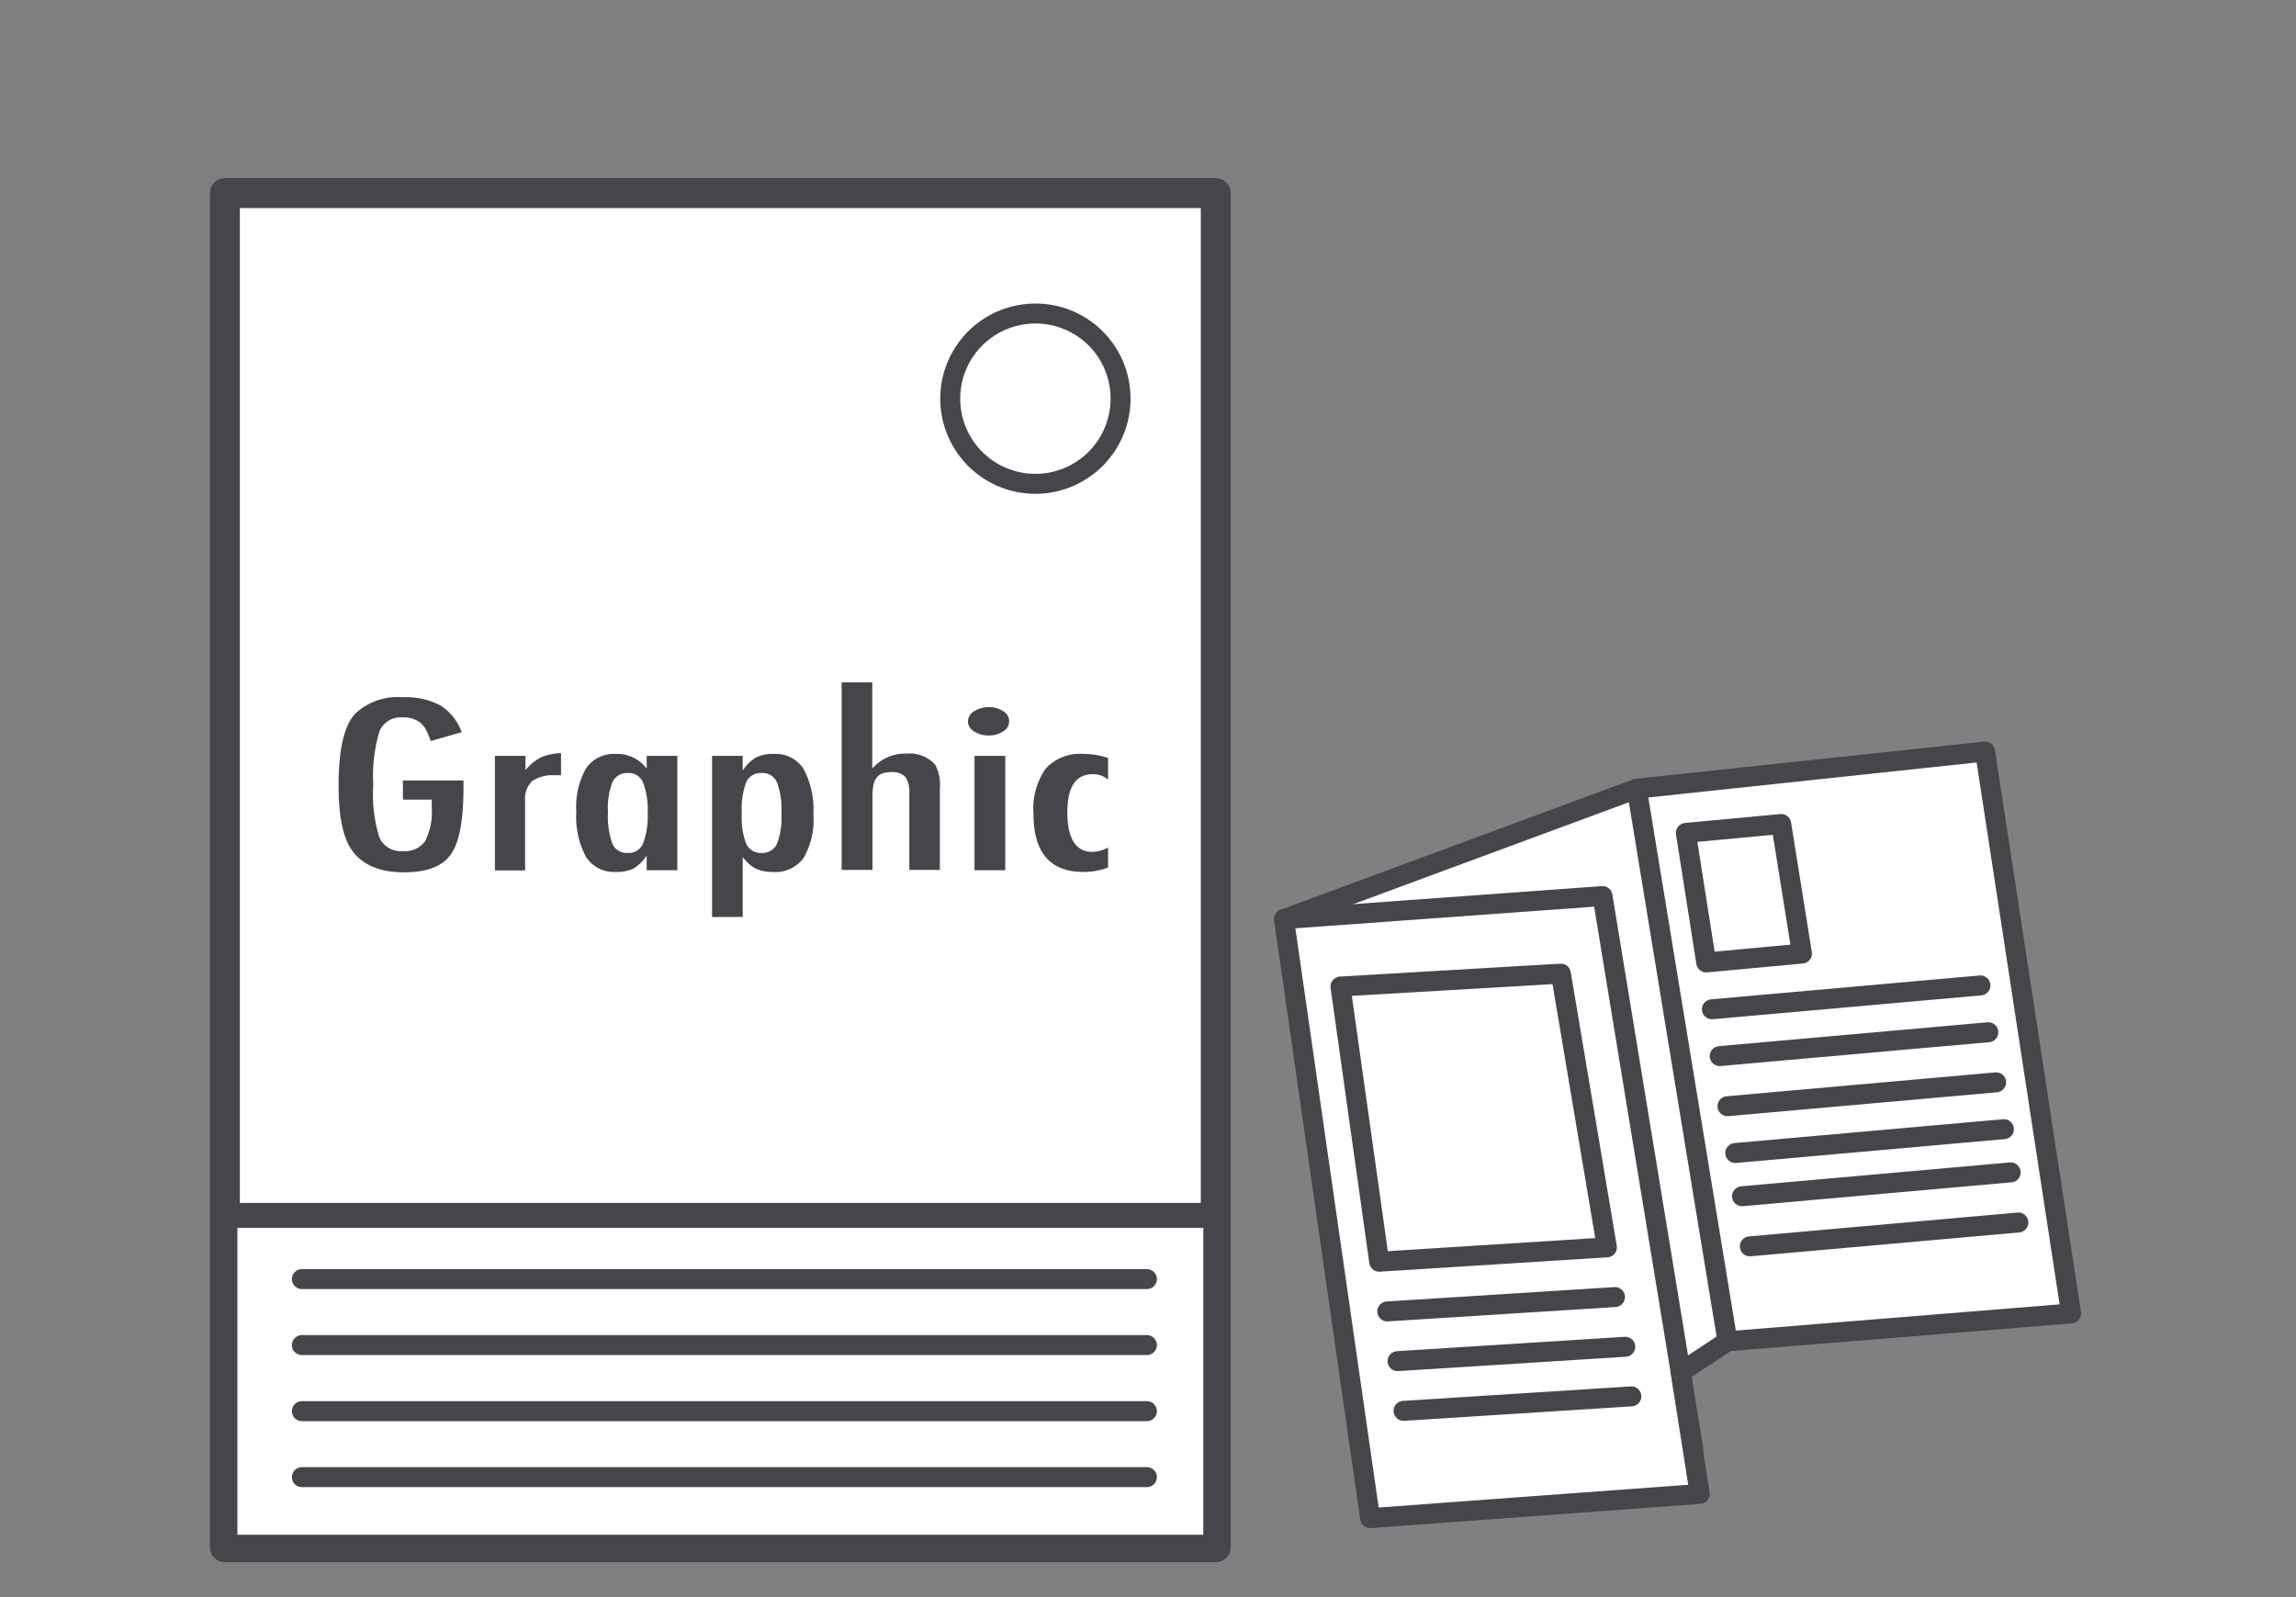
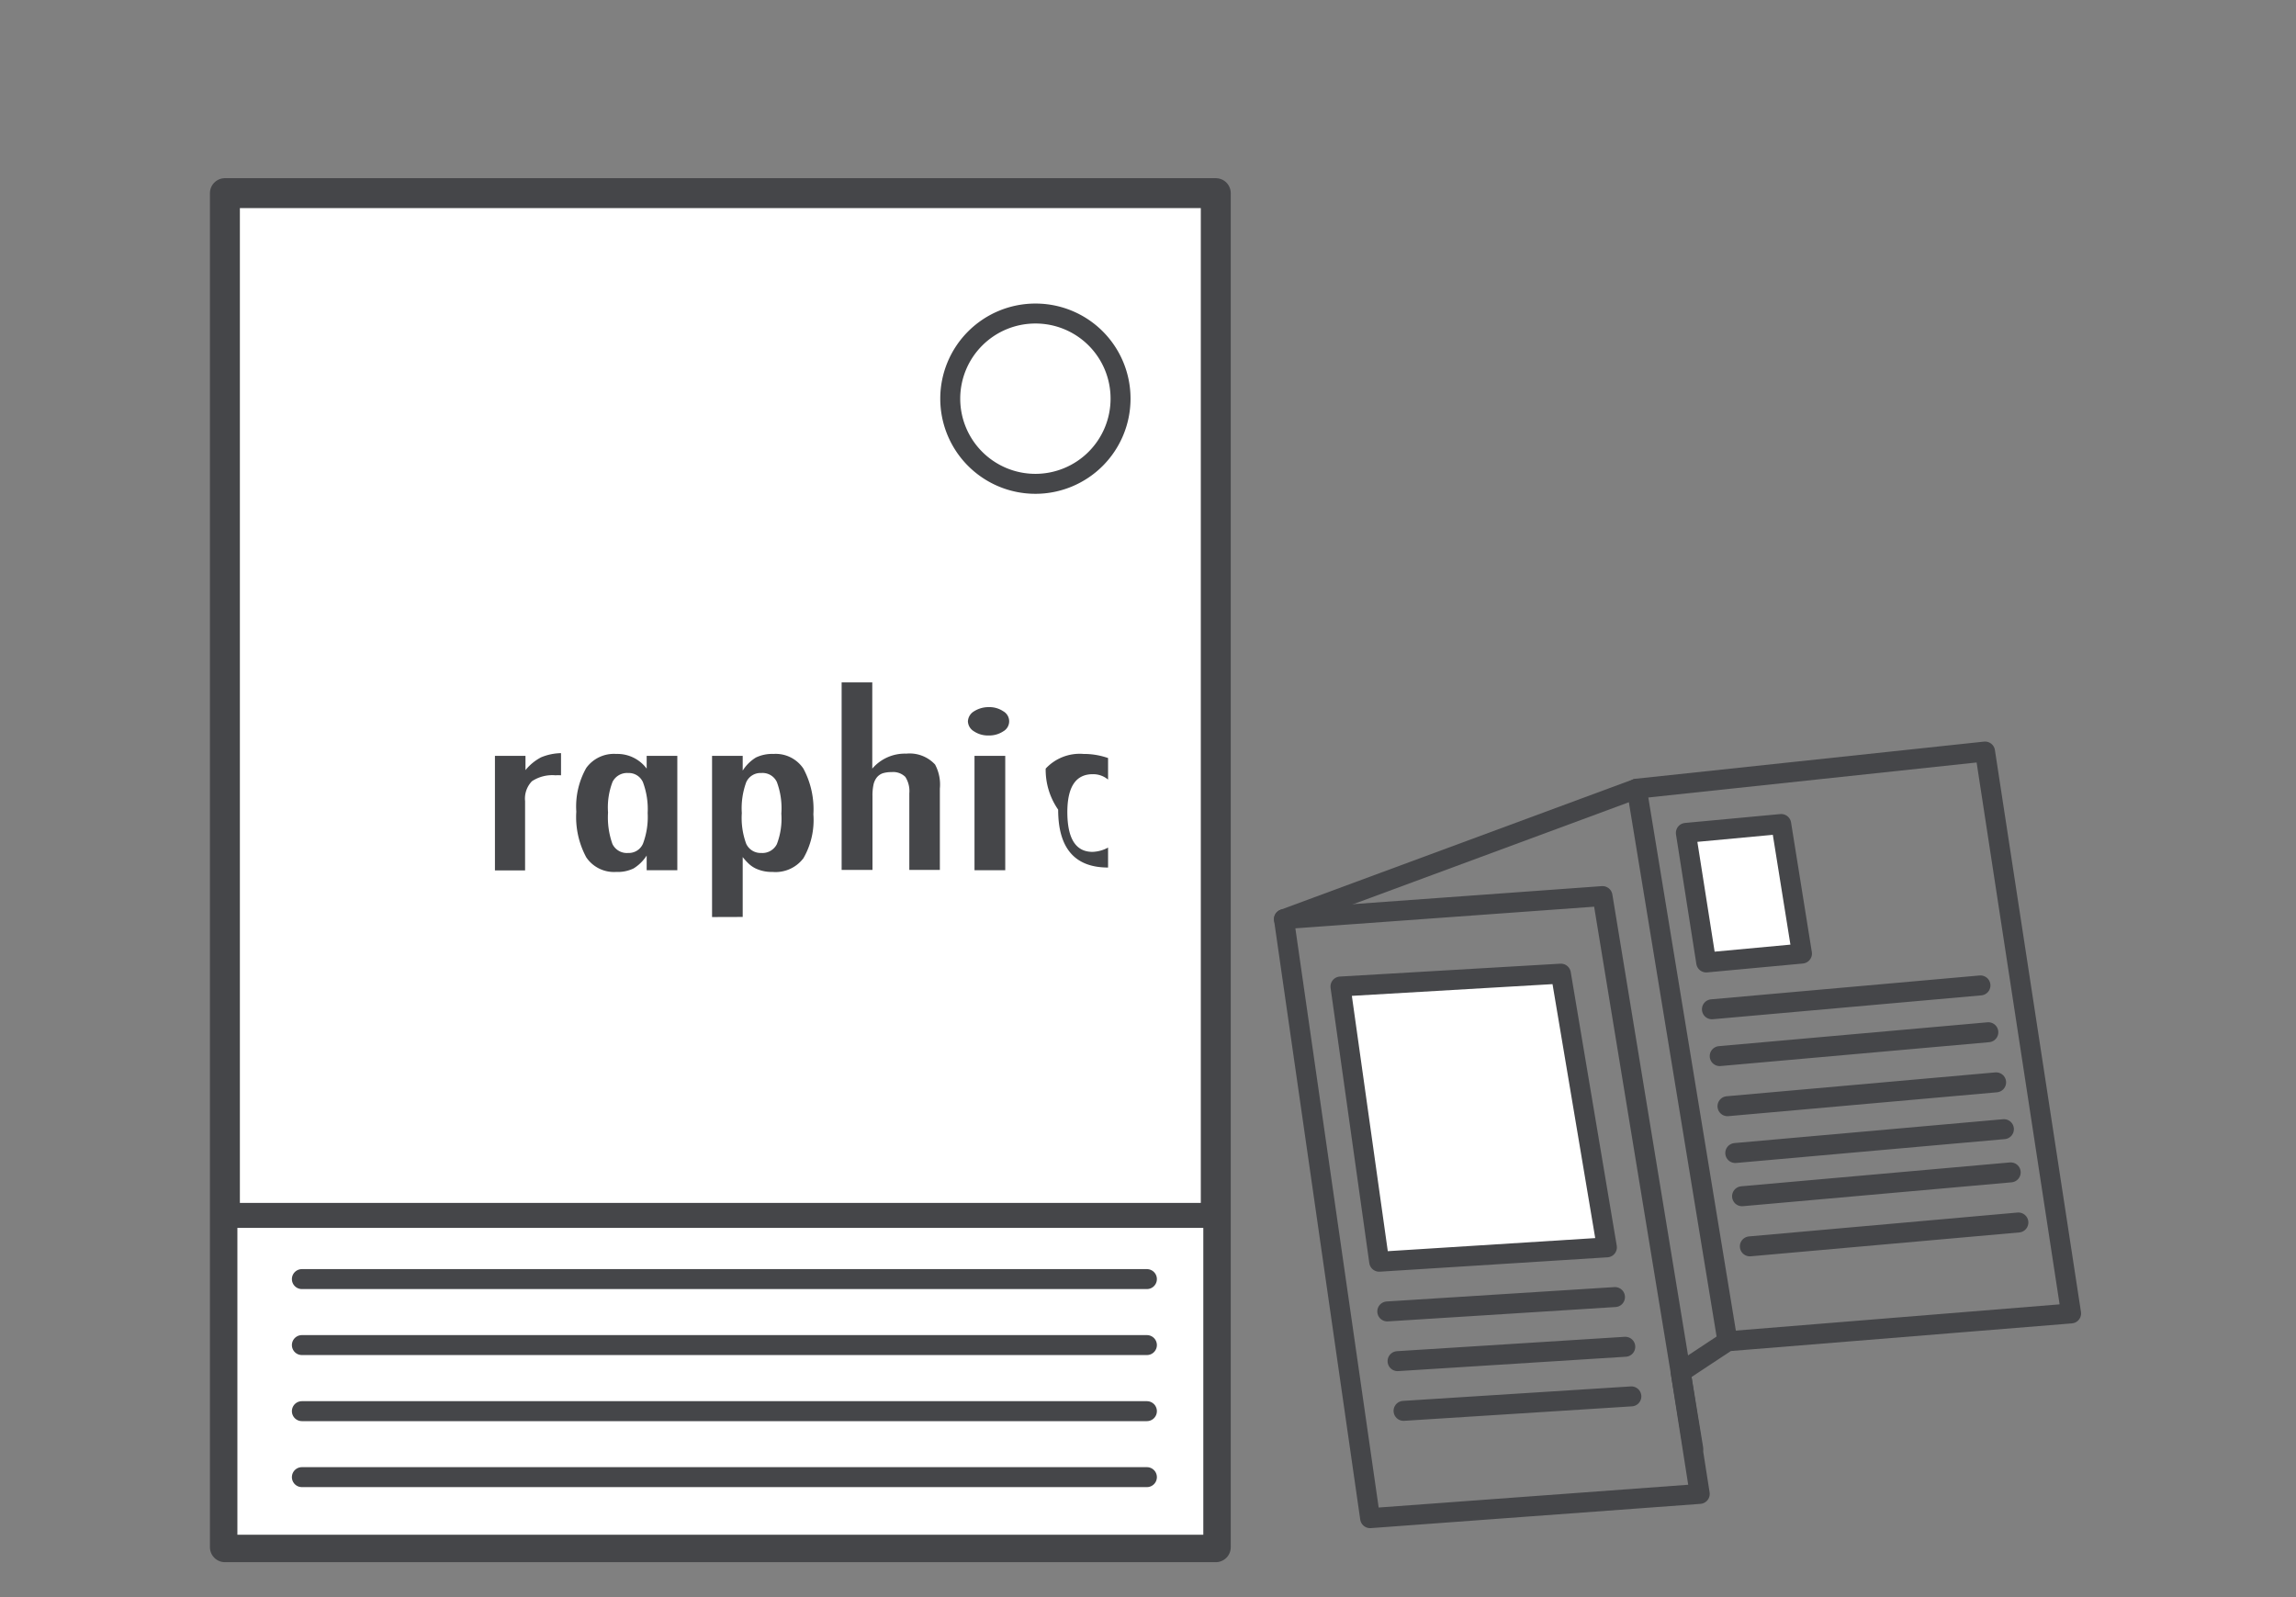
<svg xmlns="http://www.w3.org/2000/svg" viewBox="0 0 230 160">
  <rect x="0" y="0" width="230" height="160" fill="#808080" stroke="none" />
  <defs>
    <style>.a{fill:#fff;}.b,.c,.d,.f{fill:none;}.b,.c,.d{stroke:#454649;stroke-linecap:round;stroke-linejoin:round;}.b{stroke-width:2px;}.c{stroke-width:3px;}.d{stroke-width:2.5px;}.e{fill:#454649;}</style>
  </defs>
-   <polygon class="a" points="170.27 149.66 137.25 152.09 128.62 92.08 163.96 79.01 198.85 75.29 207.47 131.58 173.05 134.37 168.36 137.47 170.27 149.66" />
  <polygon class="b" points="170.27 149.66 137.25 152.09 128.62 92.08 163.96 79.01 198.85 75.29 207.47 131.58 173.05 134.37 168.36 137.47 170.27 149.66" />
  <line class="b" x1="173.05" y1="134.37" x2="163.96" y2="79.01" />
  <polyline class="b" points="169.62 145.13 160.53 89.77 128.62 92.08" />
  <polygon class="a" points="138.16 126.4 134.28 98.83 156.36 97.54 160.97 124.96 138.16 126.4" />
  <polygon class="b" points="138.16 126.4 134.28 98.83 156.36 97.54 160.97 124.96 138.16 126.4" />
  <line class="b" x1="161.78" y1="129.94" x2="138.97" y2="131.38" />
  <line class="b" x1="162.81" y1="134.92" x2="140" y2="136.36" />
  <line class="b" x1="163.42" y1="139.89" x2="140.6" y2="141.34" />
  <polygon class="a" points="170.92 96.42 168.88 83.44 178.43 82.55 180.51 95.53 170.92 96.42" />
  <polygon class="b" points="170.92 96.42 168.88 83.44 178.43 82.55 180.51 95.53 170.92 96.42" />
  <line class="b" x1="198.39" y1="98.72" x2="171.49" y2="101.11" />
  <line class="b" x1="199.18" y1="103.41" x2="172.27" y2="105.8" />
  <line class="b" x1="199.96" y1="108.43" x2="173.05" y2="110.82" />
  <line class="b" x1="200.74" y1="113.12" x2="173.83" y2="115.51" />
  <line class="b" x1="201.42" y1="117.45" x2="174.51" y2="119.84" />
  <line class="b" x1="202.19" y1="122.47" x2="175.29" y2="124.86" />
  <rect class="a" x="22.53" y="19.35" width="99.26" height="135.65" />
  <rect class="c" x="22.53" y="19.35" width="99.26" height="135.65" />
  <rect class="a" x="22.53" y="121.76" width="99.26" height="33.24" />
  <rect class="d" x="22.53" y="121.76" width="99.26" height="33.24" />
  <line class="b" x1="30.24" y1="128.14" x2="114.89" y2="128.14" />
  <line class="b" x1="30.24" y1="134.75" x2="114.89" y2="134.75" />
  <line class="b" x1="30.24" y1="141.37" x2="114.89" y2="141.37" />
  <line class="b" x1="30.24" y1="147.98" x2="114.89" y2="147.98" />
  <path class="a" d="M112.25,39.94a8.53,8.53,0,1,1-8.52-8.53,8.51,8.51,0,0,1,8.52,8.53" />
  <path class="b" d="M112.25,39.94a8.53,8.53,0,1,1-8.52-8.53A8.51,8.51,0,0,1,112.25,39.94Z" />
-   <path class="e" d="M40.36,78.19h6.07v.66q0,5-1.27,6.74c-.83,1.2-2.4,1.8-4.69,1.8s-4-.67-5.06-2-1.49-3.57-1.49-6.7q0-5.39,1.64-7.17a6.17,6.17,0,0,1,4.74-1.67,7.48,7.48,0,0,1,3.8.81,5.3,5.3,0,0,1,2.15,2.69l-3.11.89a6.11,6.11,0,0,0-.47-1.13,2.48,2.48,0,0,0-.56-.71,2.76,2.76,0,0,0-1.83-.53A2.28,2.28,0,0,0,38,73.3a15.76,15.76,0,0,0-.61,5.33A14.54,14.54,0,0,0,38,83.89a2.33,2.33,0,0,0,2.36,1.37,2.47,2.47,0,0,0,2.23-1,6.49,6.49,0,0,0,.66-3.35v-.8H40.36Z" />
  <path class="e" d="M49.58,75.72h3.06v1.43a5,5,0,0,1,1.56-1.28,5.46,5.46,0,0,1,2-.42v2.22a3.94,3.94,0,0,0-.55,0,3.72,3.72,0,0,0-2.36.59,2.5,2.5,0,0,0-.69,2v6.94H49.58Z" />
  <path class="e" d="M67.85,75.72V87.18H64.78V85.71A4.16,4.16,0,0,1,63.47,87a3.64,3.64,0,0,1-1.74.35,3.35,3.35,0,0,1-3-1.46,8.5,8.5,0,0,1-1-4.58,7.85,7.85,0,0,1,1-4.38,3.42,3.42,0,0,1,3-1.4A3.66,3.66,0,0,1,64.78,77V75.72ZM60.91,81.4a7.91,7.91,0,0,0,.44,3.15,1.6,1.6,0,0,0,1.57.9,1.55,1.55,0,0,0,1.49-.93,7.62,7.62,0,0,0,.47-3.07,7.71,7.71,0,0,0-.47-3.08,1.55,1.55,0,0,0-1.49-.93,1.63,1.63,0,0,0-1.56.89A7.13,7.13,0,0,0,60.91,81.4Z" />
  <path class="e" d="M71.33,91.87V75.72H74.4V77.2a4.07,4.07,0,0,1,1.32-1.31,3.74,3.74,0,0,1,1.76-.36,3.34,3.34,0,0,1,3,1.47,8.62,8.62,0,0,1,1,4.58,7.63,7.63,0,0,1-1,4.4,3.5,3.5,0,0,1-3.1,1.37A3.76,3.76,0,0,1,75.69,87a2.76,2.76,0,0,1-.65-.44,5.61,5.61,0,0,1-.64-.7v6Zm6.94-10.36a7.51,7.51,0,0,0-.45-3.17,1.58,1.58,0,0,0-1.56-.9,1.56,1.56,0,0,0-1.51.93,7.58,7.58,0,0,0-.44,3.08,7.51,7.51,0,0,0,.44,3.08,1.59,1.59,0,0,0,1.51.92,1.62,1.62,0,0,0,1.56-.88A7.1,7.1,0,0,0,78.27,81.51Z" />
  <path class="e" d="M84.31,68.36h3.07V77a4.3,4.3,0,0,1,3.4-1.5,3.47,3.47,0,0,1,2.89,1.09A4.24,4.24,0,0,1,94.15,79v8.15H91.09l0-7.67a2.63,2.63,0,0,0-.4-1.65,1.72,1.72,0,0,0-1.38-.48,2.82,2.82,0,0,0-.89.12,1.33,1.33,0,0,0-.59.42,1.76,1.76,0,0,0-.33.73,5.1,5.1,0,0,0-.1,1.12v7.41H84.31Z" />
  <path class="e" d="M99.07,70.84a2.49,2.49,0,0,1,1.44.42,1.15,1.15,0,0,1,0,2,2.55,2.55,0,0,1-1.48.42,2.52,2.52,0,0,1-1.47-.42,1.21,1.21,0,0,1-.6-1,1.24,1.24,0,0,1,.61-1A2.73,2.73,0,0,1,99.07,70.84Zm-1.45,4.88h3.08V87.18H97.62Z" />
-   <path class="e" d="M111,75.94V78.1a2.32,2.32,0,0,0-1.54-.54q-2.53,0-2.54,3.78,0,4,2.52,4a3.48,3.48,0,0,0,1.56-.43v2a7.08,7.08,0,0,1-2.47.44q-5,0-5-5.8A7,7,0,0,1,104.75,77a4.65,4.65,0,0,1,3.79-1.47A7.35,7.35,0,0,1,111,75.94Z" />
+   <path class="e" d="M111,75.94V78.1a2.32,2.32,0,0,0-1.54-.54q-2.53,0-2.54,3.78,0,4,2.52,4a3.48,3.48,0,0,0,1.56-.43v2q-5,0-5-5.8A7,7,0,0,1,104.75,77a4.65,4.65,0,0,1,3.79-1.47A7.35,7.35,0,0,1,111,75.94Z" />
  <rect class="f" width="230" height="160" />
</svg>